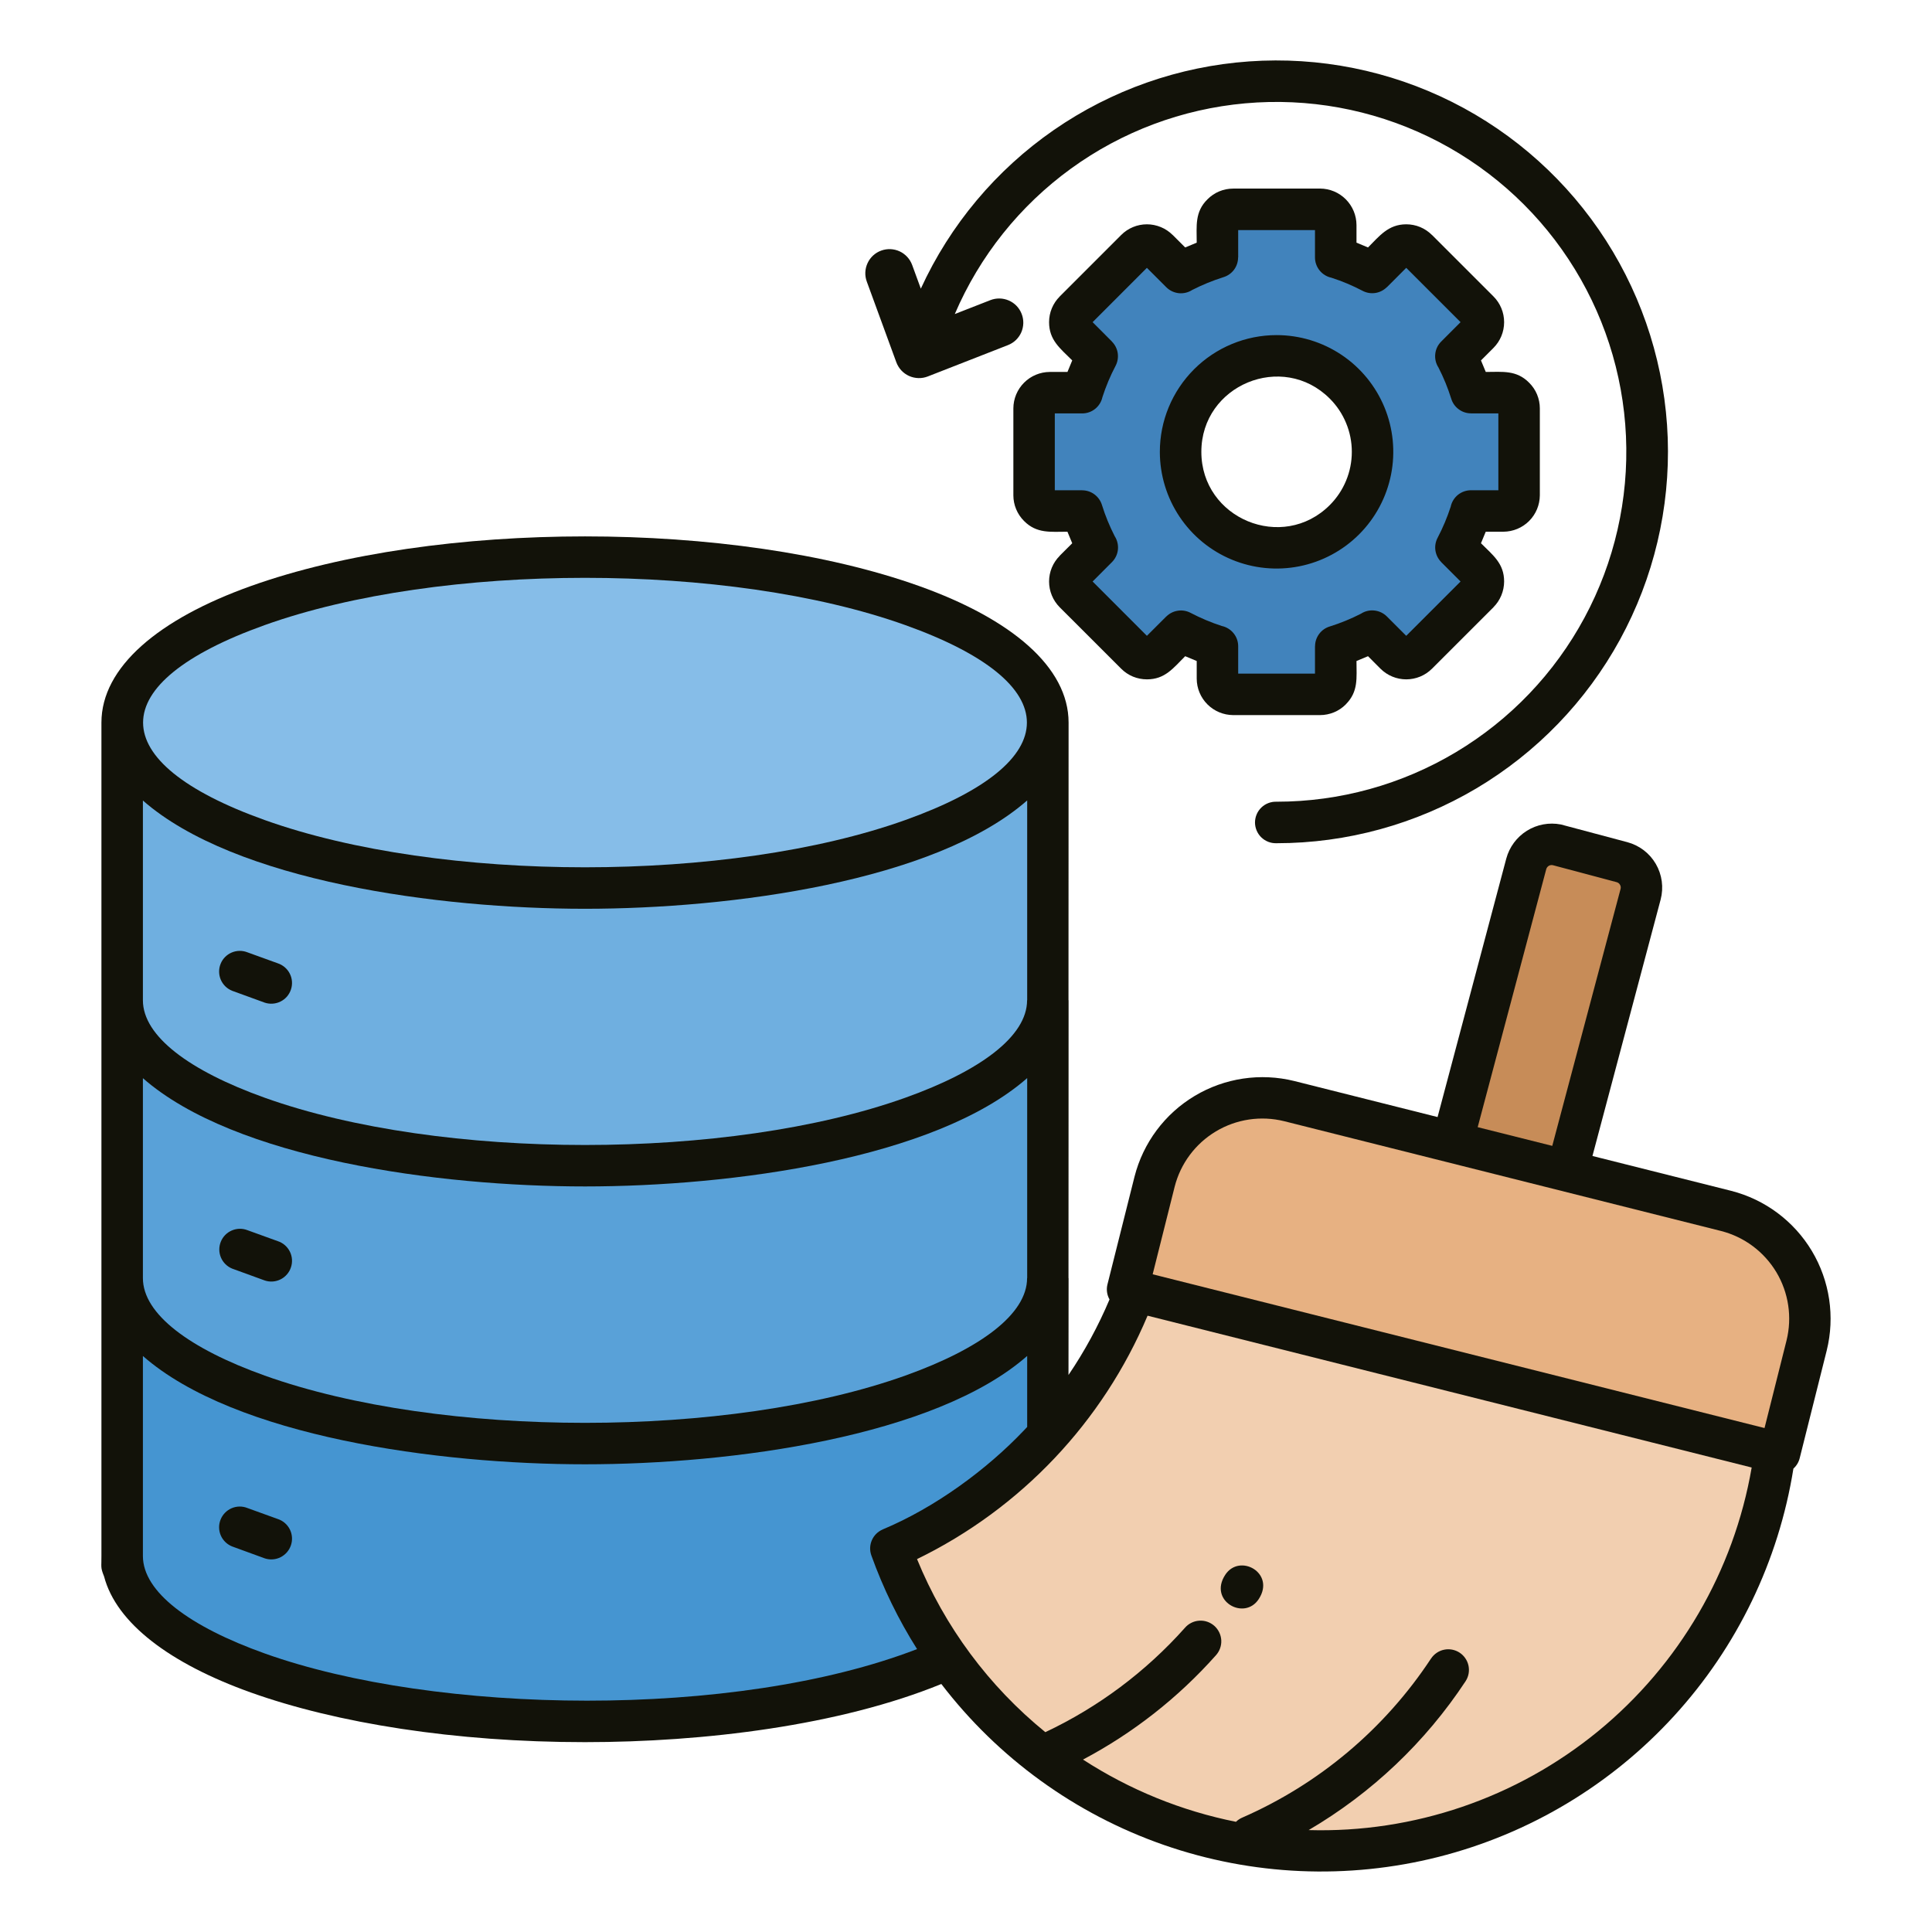
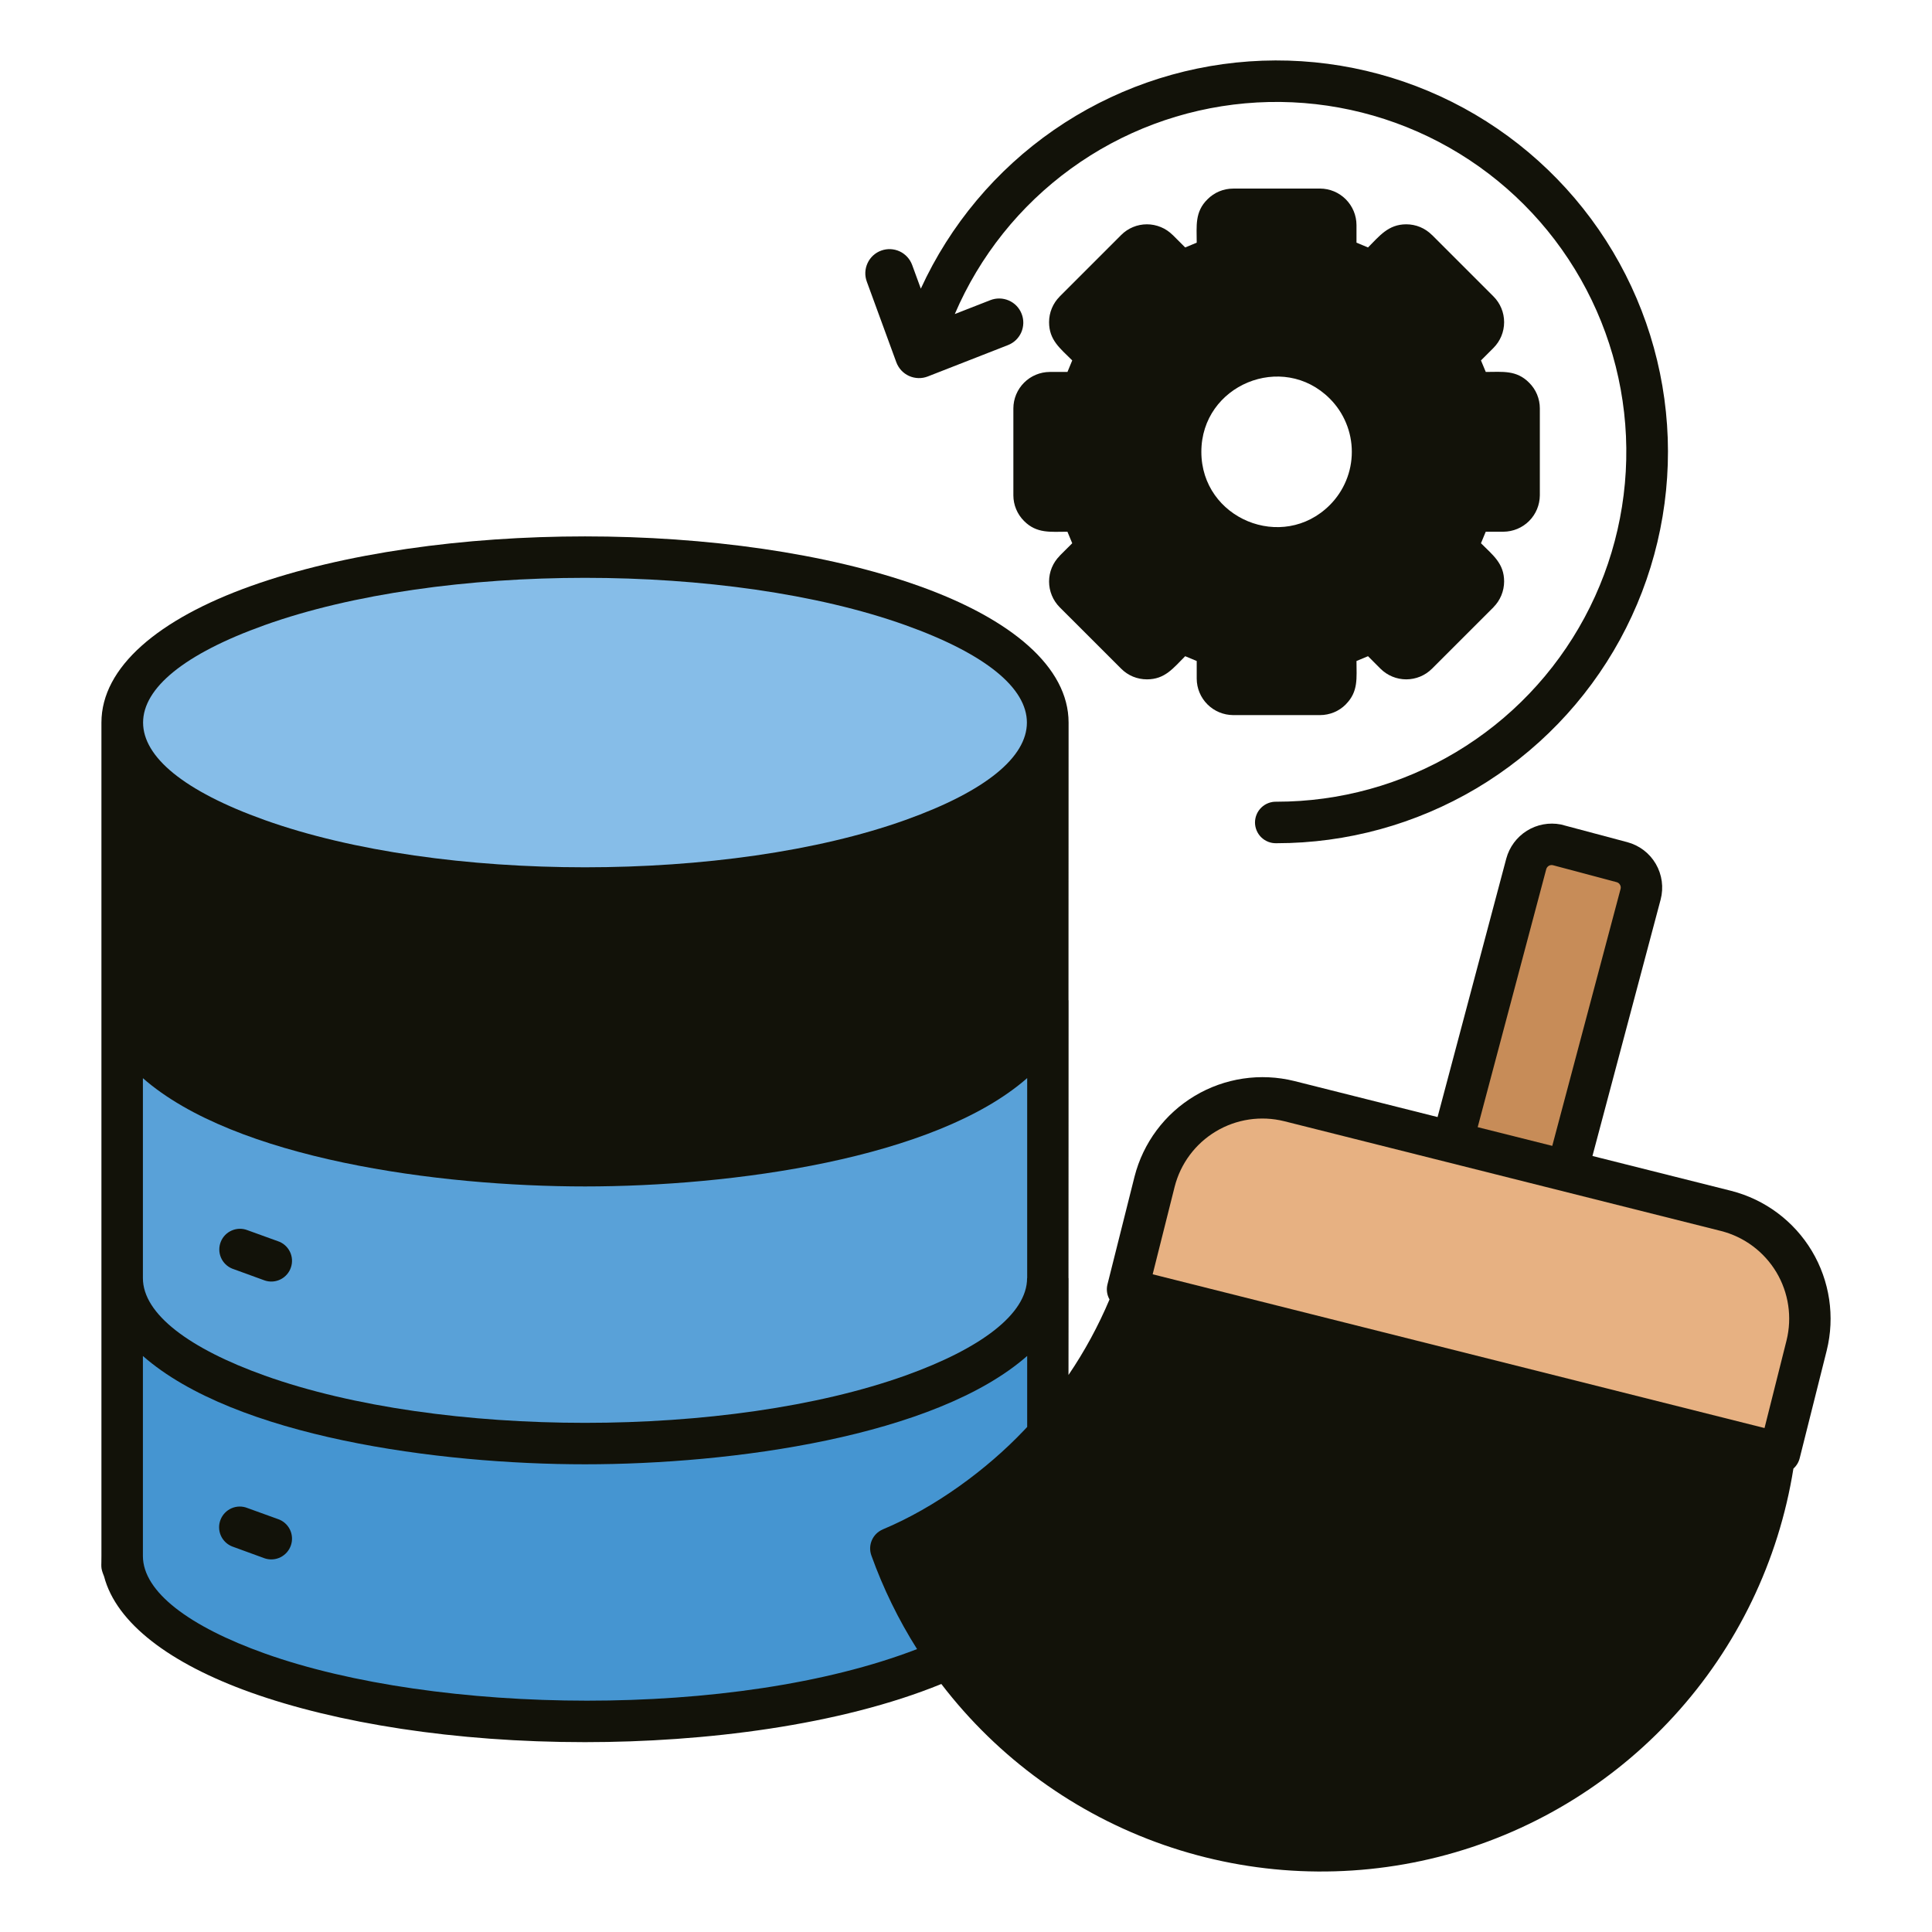
<svg xmlns="http://www.w3.org/2000/svg" width="60" height="60" viewBox="0 0 60 60" fill="none">
  <path fill-rule="evenodd" clip-rule="evenodd" d="M30.757 9.321C30.942 9.249 31.148 9.253 31.331 9.333C31.513 9.412 31.656 9.561 31.728 9.747C31.801 9.932 31.796 10.138 31.717 10.321C31.637 10.503 31.488 10.646 31.302 10.718L28.814 11.691C28.721 11.727 28.621 11.745 28.521 11.742C28.422 11.739 28.323 11.717 28.232 11.676C28.141 11.635 28.059 11.576 27.991 11.503C27.924 11.43 27.871 11.344 27.836 11.25L26.919 8.745C26.85 8.558 26.859 8.352 26.943 8.172C27.026 7.991 27.178 7.851 27.365 7.783C27.552 7.714 27.758 7.723 27.939 7.806C28.119 7.89 28.259 8.042 28.328 8.229L28.597 8.964C29.507 6.981 30.934 5.279 32.728 4.037C34.522 2.796 36.617 2.06 38.794 1.907C40.97 1.754 43.148 2.19 45.098 3.168C47.048 4.147 48.698 5.633 49.876 7.469C51.054 9.306 51.716 11.425 51.793 13.606C51.869 15.787 51.357 17.947 50.311 19.862C49.264 21.776 47.721 23.374 45.845 24.487C43.968 25.599 41.827 26.187 39.645 26.187C39.558 26.19 39.472 26.176 39.391 26.145C39.309 26.114 39.236 26.067 39.173 26.007C39.111 25.947 39.061 25.875 39.027 25.795C38.993 25.715 38.975 25.629 38.975 25.543C38.975 25.456 38.993 25.37 39.027 25.29C39.061 25.21 39.111 25.138 39.173 25.078C39.236 25.018 39.309 24.971 39.391 24.94C39.472 24.909 39.558 24.895 39.645 24.898C41.607 24.898 43.532 24.366 45.216 23.359C46.9 22.352 48.28 20.908 49.209 19.18C50.139 17.453 50.584 15.505 50.496 13.545C50.408 11.585 49.791 9.686 48.71 8.048C47.63 6.41 46.126 5.096 44.359 4.244C42.591 3.392 40.626 3.034 38.672 3.209C36.718 3.384 34.847 4.084 33.259 5.237C31.671 6.389 30.425 7.949 29.652 9.753L30.757 9.321Z" fill="#121209" />
  <path fill-rule="evenodd" clip-rule="evenodd" d="M29.234 52.298C26.074 53.589 21.865 54.104 18.168 54.104C14.125 54.104 10.454 53.514 7.787 52.561C5.281 51.665 3.612 50.41 3.232 48.958C3.112 48.661 3.155 48.672 3.15 48.321V22.441C3.15 20.717 4.928 19.223 7.788 18.201C13.541 16.144 22.795 16.144 28.548 18.201C31.414 19.225 33.186 20.719 33.186 22.441L33.183 31.064H33.186L33.183 39.693H33.186L33.183 42.701C33.684 41.963 34.11 41.178 34.457 40.356C34.376 40.213 34.353 40.044 34.394 39.885L35.234 36.54C35.502 35.491 36.173 34.59 37.103 34.034C38.032 33.478 39.144 33.312 40.195 33.572L44.645 34.691L46.779 26.663C46.876 26.305 47.104 25.997 47.419 25.8C47.733 25.604 48.111 25.534 48.475 25.605L50.537 26.154C50.91 26.253 51.229 26.496 51.423 26.83C51.617 27.164 51.671 27.561 51.573 27.935L49.455 35.9L53.761 36.982C54.811 37.249 55.712 37.921 56.269 38.85C56.825 39.78 56.991 40.892 56.73 41.943L55.891 45.285C55.86 45.41 55.792 45.523 55.696 45.608C55.238 48.477 53.95 51.148 51.989 53.291C50.029 55.435 47.484 56.957 44.668 57.669C41.852 58.38 38.889 58.251 36.146 57.297C33.403 56.342 31 54.604 29.234 52.298H29.234Z" fill="#121209" />
  <path fill-rule="evenodd" clip-rule="evenodd" d="M38.296 5.856H40.996C41.295 5.857 41.583 5.977 41.794 6.189C42.006 6.401 42.126 6.688 42.127 6.988V7.536L42.485 7.685C42.84 7.33 43.114 6.966 43.673 6.966C43.821 6.966 43.968 6.995 44.105 7.052C44.242 7.109 44.367 7.193 44.471 7.298L44.472 7.297L46.381 9.206C46.593 9.418 46.712 9.705 46.712 10.005C46.712 10.305 46.593 10.593 46.381 10.805L45.993 11.193L46.142 11.551C46.661 11.551 47.095 11.486 47.489 11.886C47.594 11.99 47.678 12.114 47.735 12.251C47.791 12.388 47.821 12.534 47.821 12.682V15.382C47.819 15.681 47.7 15.968 47.488 16.18C47.276 16.392 46.989 16.511 46.69 16.513H46.141L45.993 16.871C46.367 17.245 46.712 17.499 46.712 18.059C46.711 18.207 46.682 18.354 46.625 18.491C46.568 18.628 46.485 18.753 46.38 18.858L46.381 18.859L44.472 20.767C44.26 20.979 43.972 21.098 43.672 21.098C43.372 21.098 43.085 20.979 42.872 20.767L42.485 20.379L42.127 20.528C42.127 21.058 42.191 21.477 41.794 21.875L41.795 21.876C41.69 21.981 41.566 22.065 41.428 22.122C41.291 22.178 41.144 22.208 40.996 22.208H38.296C37.997 22.206 37.71 22.087 37.498 21.875C37.286 21.663 37.166 21.376 37.165 21.076V20.528L36.807 20.379C36.433 20.753 36.179 21.098 35.619 21.098C35.471 21.098 35.323 21.069 35.186 21.013C35.049 20.956 34.924 20.872 34.819 20.767L32.91 18.859C32.806 18.754 32.722 18.629 32.666 18.492C32.609 18.355 32.58 18.208 32.58 18.059C32.58 17.911 32.609 17.764 32.666 17.627C32.723 17.49 32.807 17.365 32.912 17.26L32.91 17.259L33.299 16.871L33.15 16.513C32.631 16.513 32.197 16.578 31.802 16.179C31.697 16.074 31.614 15.95 31.557 15.813C31.5 15.677 31.471 15.53 31.471 15.382V12.682C31.472 12.383 31.592 12.096 31.804 11.884C32.015 11.672 32.302 11.553 32.602 11.551H33.151L33.299 11.193C32.925 10.819 32.58 10.565 32.58 10.005C32.58 9.857 32.609 9.71 32.666 9.573C32.723 9.436 32.807 9.311 32.912 9.207L32.911 9.206L34.82 7.297C34.925 7.192 35.049 7.109 35.187 7.052C35.324 6.995 35.471 6.966 35.619 6.966C35.768 6.966 35.914 6.996 36.052 7.053C36.189 7.109 36.313 7.193 36.418 7.298L36.419 7.297L36.807 7.685L37.165 7.536C37.165 7.017 37.1 6.583 37.5 6.189C37.604 6.084 37.728 6 37.865 5.943C38.002 5.886 38.148 5.857 38.297 5.857L38.296 5.856ZM41.298 12.38C39.83 10.912 37.309 11.957 37.309 14.032C37.309 16.108 39.83 17.152 41.298 15.685C41.515 15.468 41.687 15.21 41.804 14.927C41.922 14.643 41.982 14.339 41.982 14.032C41.982 13.725 41.922 13.421 41.804 13.138C41.687 12.854 41.515 12.597 41.298 12.38Z" fill="#121209" />
-   <path fill-rule="evenodd" clip-rule="evenodd" d="M40.838 7.145H38.453V7.995H38.45C38.45 8.132 38.406 8.266 38.324 8.377C38.242 8.487 38.126 8.568 37.995 8.608C37.661 8.713 37.337 8.846 37.025 9.005C36.901 9.085 36.754 9.12 36.607 9.105C36.461 9.089 36.324 9.024 36.22 8.92L35.618 8.318L33.932 10.005L34.533 10.607L34.531 10.608C34.629 10.706 34.692 10.832 34.712 10.967C34.732 11.104 34.708 11.242 34.644 11.364C34.481 11.674 34.346 11.996 34.238 12.329C34.207 12.473 34.128 12.603 34.013 12.696C33.899 12.789 33.755 12.839 33.608 12.839H32.758V15.225H33.608V15.227C33.745 15.227 33.879 15.271 33.99 15.354C34.1 15.436 34.182 15.551 34.222 15.683C34.326 16.017 34.459 16.341 34.618 16.652C34.698 16.776 34.733 16.924 34.718 17.07C34.702 17.216 34.637 17.353 34.533 17.457L33.932 18.059L35.618 19.746L36.22 19.145L36.221 19.146C36.319 19.049 36.445 18.986 36.581 18.966C36.717 18.945 36.856 18.97 36.977 19.034C37.287 19.196 37.609 19.332 37.942 19.44C38.086 19.471 38.216 19.55 38.309 19.665C38.402 19.779 38.453 19.922 38.453 20.07V20.92H40.838V20.07H40.84C40.84 19.932 40.885 19.799 40.967 19.688C41.049 19.577 41.164 19.496 41.296 19.456C41.63 19.352 41.954 19.219 42.266 19.059C42.389 18.979 42.537 18.944 42.683 18.96C42.83 18.976 42.966 19.041 43.071 19.145L43.672 19.746L45.359 18.059L44.758 17.457L44.759 17.456C44.662 17.358 44.599 17.233 44.578 17.096C44.558 16.96 44.582 16.822 44.647 16.7C44.809 16.391 44.945 16.068 45.053 15.735C45.083 15.591 45.163 15.461 45.277 15.368C45.392 15.276 45.535 15.225 45.683 15.225H46.533V12.839H45.683V12.837C45.545 12.837 45.411 12.793 45.301 12.71C45.19 12.629 45.109 12.513 45.069 12.381C44.964 12.047 44.832 11.723 44.672 11.412C44.592 11.288 44.557 11.141 44.573 10.994C44.588 10.848 44.653 10.711 44.758 10.607L45.359 10.005L43.672 8.318L43.071 8.92L43.069 8.918C42.972 9.015 42.846 9.079 42.71 9.099C42.574 9.119 42.435 9.095 42.313 9.03C42.004 8.868 41.681 8.732 41.349 8.625C41.204 8.594 41.075 8.515 40.982 8.4C40.889 8.285 40.838 8.142 40.838 7.995V7.145ZM39.645 10.407C40.362 10.407 41.062 10.62 41.659 11.018C42.255 11.416 42.719 11.982 42.994 12.645C43.268 13.307 43.34 14.036 43.2 14.739C43.06 15.442 42.715 16.088 42.208 16.595C41.701 17.102 41.055 17.447 40.352 17.587C39.649 17.727 38.92 17.655 38.258 17.381C37.595 17.107 37.029 16.642 36.631 16.046C36.233 15.45 36.02 14.749 36.02 14.032C36.02 13.071 36.402 12.149 37.082 11.469C37.762 10.789 38.684 10.407 39.645 10.407Z" fill="#4183BC" />
  <path fill-rule="evenodd" clip-rule="evenodd" d="M4.438 48.323C4.439 49.439 5.884 50.514 8.22 51.349C13.552 53.255 22.816 53.4 28.48 51.214C27.902 50.299 27.426 49.324 27.061 48.306C27.005 48.151 27.011 47.982 27.077 47.832C27.142 47.682 27.263 47.563 27.413 47.499V47.498C29.049 46.815 30.653 45.63 31.8 44.421C31.834 44.386 31.867 44.35 31.9 44.315V42.11C29.04 44.621 22.724 45.475 18.168 45.475C13.611 45.475 7.3 44.621 4.438 42.112V48.323L4.438 48.323ZM8.626 47.174C8.789 47.227 8.923 47.343 9 47.495C9.077 47.648 9.09 47.825 9.036 47.987C8.983 48.149 8.867 48.283 8.715 48.36C8.563 48.437 8.386 48.45 8.224 48.397L7.208 48.026C7.05 47.963 6.923 47.839 6.856 47.683C6.789 47.526 6.787 47.349 6.851 47.191C6.914 47.033 7.038 46.906 7.194 46.839C7.351 46.772 7.528 46.77 7.686 46.834L8.626 47.174Z" fill="#4595D1" />
  <path fill-rule="evenodd" clip-rule="evenodd" d="M31.9 39.692V33.481C29.039 35.992 22.724 36.846 18.167 36.846C13.611 36.846 7.299 35.992 4.438 33.484V39.693C4.438 40.809 5.883 41.884 8.22 42.72C13.694 44.677 22.641 44.677 28.115 42.72C30.452 41.884 31.897 40.81 31.897 39.693L31.9 39.692ZM8.626 38.545C8.707 38.571 8.781 38.613 8.845 38.668C8.909 38.723 8.962 38.791 9 38.866C9.038 38.941 9.061 39.024 9.067 39.108C9.073 39.192 9.063 39.277 9.036 39.357C9.01 39.438 8.968 39.512 8.913 39.576C8.858 39.64 8.791 39.693 8.715 39.731C8.64 39.769 8.557 39.792 8.473 39.798C8.389 39.804 8.304 39.794 8.224 39.767L7.208 39.397C7.052 39.333 6.927 39.209 6.861 39.053C6.795 38.897 6.794 38.721 6.857 38.564C6.92 38.407 7.042 38.281 7.198 38.214C7.353 38.147 7.528 38.143 7.686 38.205L8.626 38.545Z" fill="#59A1D8" />
-   <path fill-rule="evenodd" clip-rule="evenodd" d="M31.9 31.064V24.858C29.039 27.369 22.724 28.223 18.167 28.223C13.611 28.223 7.299 27.369 4.438 24.861V31.064C4.438 32.181 5.883 33.255 8.22 34.091C13.694 36.048 22.641 36.048 28.115 34.091C30.452 33.256 31.897 32.181 31.897 31.064H31.9ZM8.626 29.916C8.707 29.943 8.781 29.985 8.845 30.04C8.909 30.095 8.962 30.162 9 30.238C9.038 30.313 9.061 30.395 9.067 30.48C9.073 30.564 9.063 30.649 9.036 30.729C9.01 30.809 8.968 30.883 8.913 30.948C8.858 31.012 8.791 31.064 8.715 31.102C8.64 31.14 8.557 31.163 8.473 31.169C8.389 31.176 8.304 31.165 8.224 31.139L7.208 30.769C7.13 30.737 7.058 30.691 6.998 30.632C6.938 30.573 6.89 30.503 6.856 30.425C6.823 30.348 6.806 30.264 6.805 30.18C6.804 30.095 6.819 30.012 6.851 29.933C6.914 29.775 7.038 29.649 7.194 29.582C7.272 29.549 7.355 29.531 7.44 29.53C7.524 29.529 7.608 29.545 7.686 29.576L8.626 29.916Z" fill="#6FAFE0" />
  <path fill-rule="evenodd" clip-rule="evenodd" d="M28.115 19.413C22.641 17.456 13.693 17.456 8.22 19.413C3.185 21.213 3.185 23.667 8.22 25.467C13.693 27.424 22.641 27.424 28.115 25.467C33.15 23.668 33.15 21.213 28.115 19.413Z" fill="#86BDE8" />
  <path fill-rule="evenodd" clip-rule="evenodd" d="M48.207 35.586L50.328 27.608C50.34 27.564 50.334 27.517 50.311 27.478C50.289 27.438 50.252 27.409 50.209 27.397L48.232 26.871C48.188 26.86 48.142 26.865 48.102 26.887C48.063 26.91 48.034 26.946 48.021 26.989L45.891 35.005L48.207 35.586Z" fill="#C78C58" />
-   <path fill-rule="evenodd" clip-rule="evenodd" d="M44.442 51.509C44.488 51.439 44.548 51.378 44.617 51.331C44.687 51.283 44.765 51.25 44.848 51.233C44.93 51.216 45.015 51.215 45.098 51.231C45.181 51.247 45.26 51.279 45.33 51.325C45.4 51.371 45.461 51.431 45.508 51.501C45.556 51.571 45.589 51.649 45.606 51.731C45.623 51.814 45.623 51.899 45.608 51.981C45.592 52.064 45.56 52.143 45.514 52.213C44.265 54.107 42.598 55.688 40.641 56.835C43.906 56.928 47.094 55.84 49.622 53.772C52.149 51.703 53.846 48.793 54.4 45.575L35.639 40.86C34.247 44.164 31.702 46.85 28.479 48.419C29.336 50.517 30.706 52.365 32.464 53.794C34.112 53.017 35.586 51.914 36.798 50.554C36.853 50.489 36.922 50.436 36.998 50.398C37.074 50.36 37.157 50.337 37.243 50.332C37.328 50.326 37.413 50.337 37.494 50.365C37.575 50.393 37.649 50.437 37.713 50.493C37.777 50.55 37.828 50.619 37.865 50.696C37.902 50.773 37.923 50.856 37.928 50.941C37.932 51.027 37.919 51.112 37.89 51.192C37.861 51.273 37.816 51.346 37.759 51.409C36.588 52.725 35.191 53.821 33.634 54.645C35.081 55.584 36.693 56.24 38.384 56.578C38.44 56.523 38.505 56.48 38.576 56.449C40.968 55.404 43.005 53.688 44.441 51.509L44.442 51.509ZM38.049 48.91C38.494 48.225 39.62 48.849 39.092 49.66C38.648 50.345 37.522 49.72 38.049 48.91Z" fill="#F2CFB0" />
  <path fill-rule="evenodd" clip-rule="evenodd" d="M54.799 44.349L55.482 41.631C55.661 40.91 55.548 40.148 55.167 39.51C54.785 38.873 54.167 38.412 53.447 38.229L39.882 34.82C39.161 34.641 38.399 34.754 37.761 35.136C37.124 35.517 36.663 36.135 36.48 36.855L35.797 39.574L54.799 44.349Z" fill="#E7B182" />
</svg>